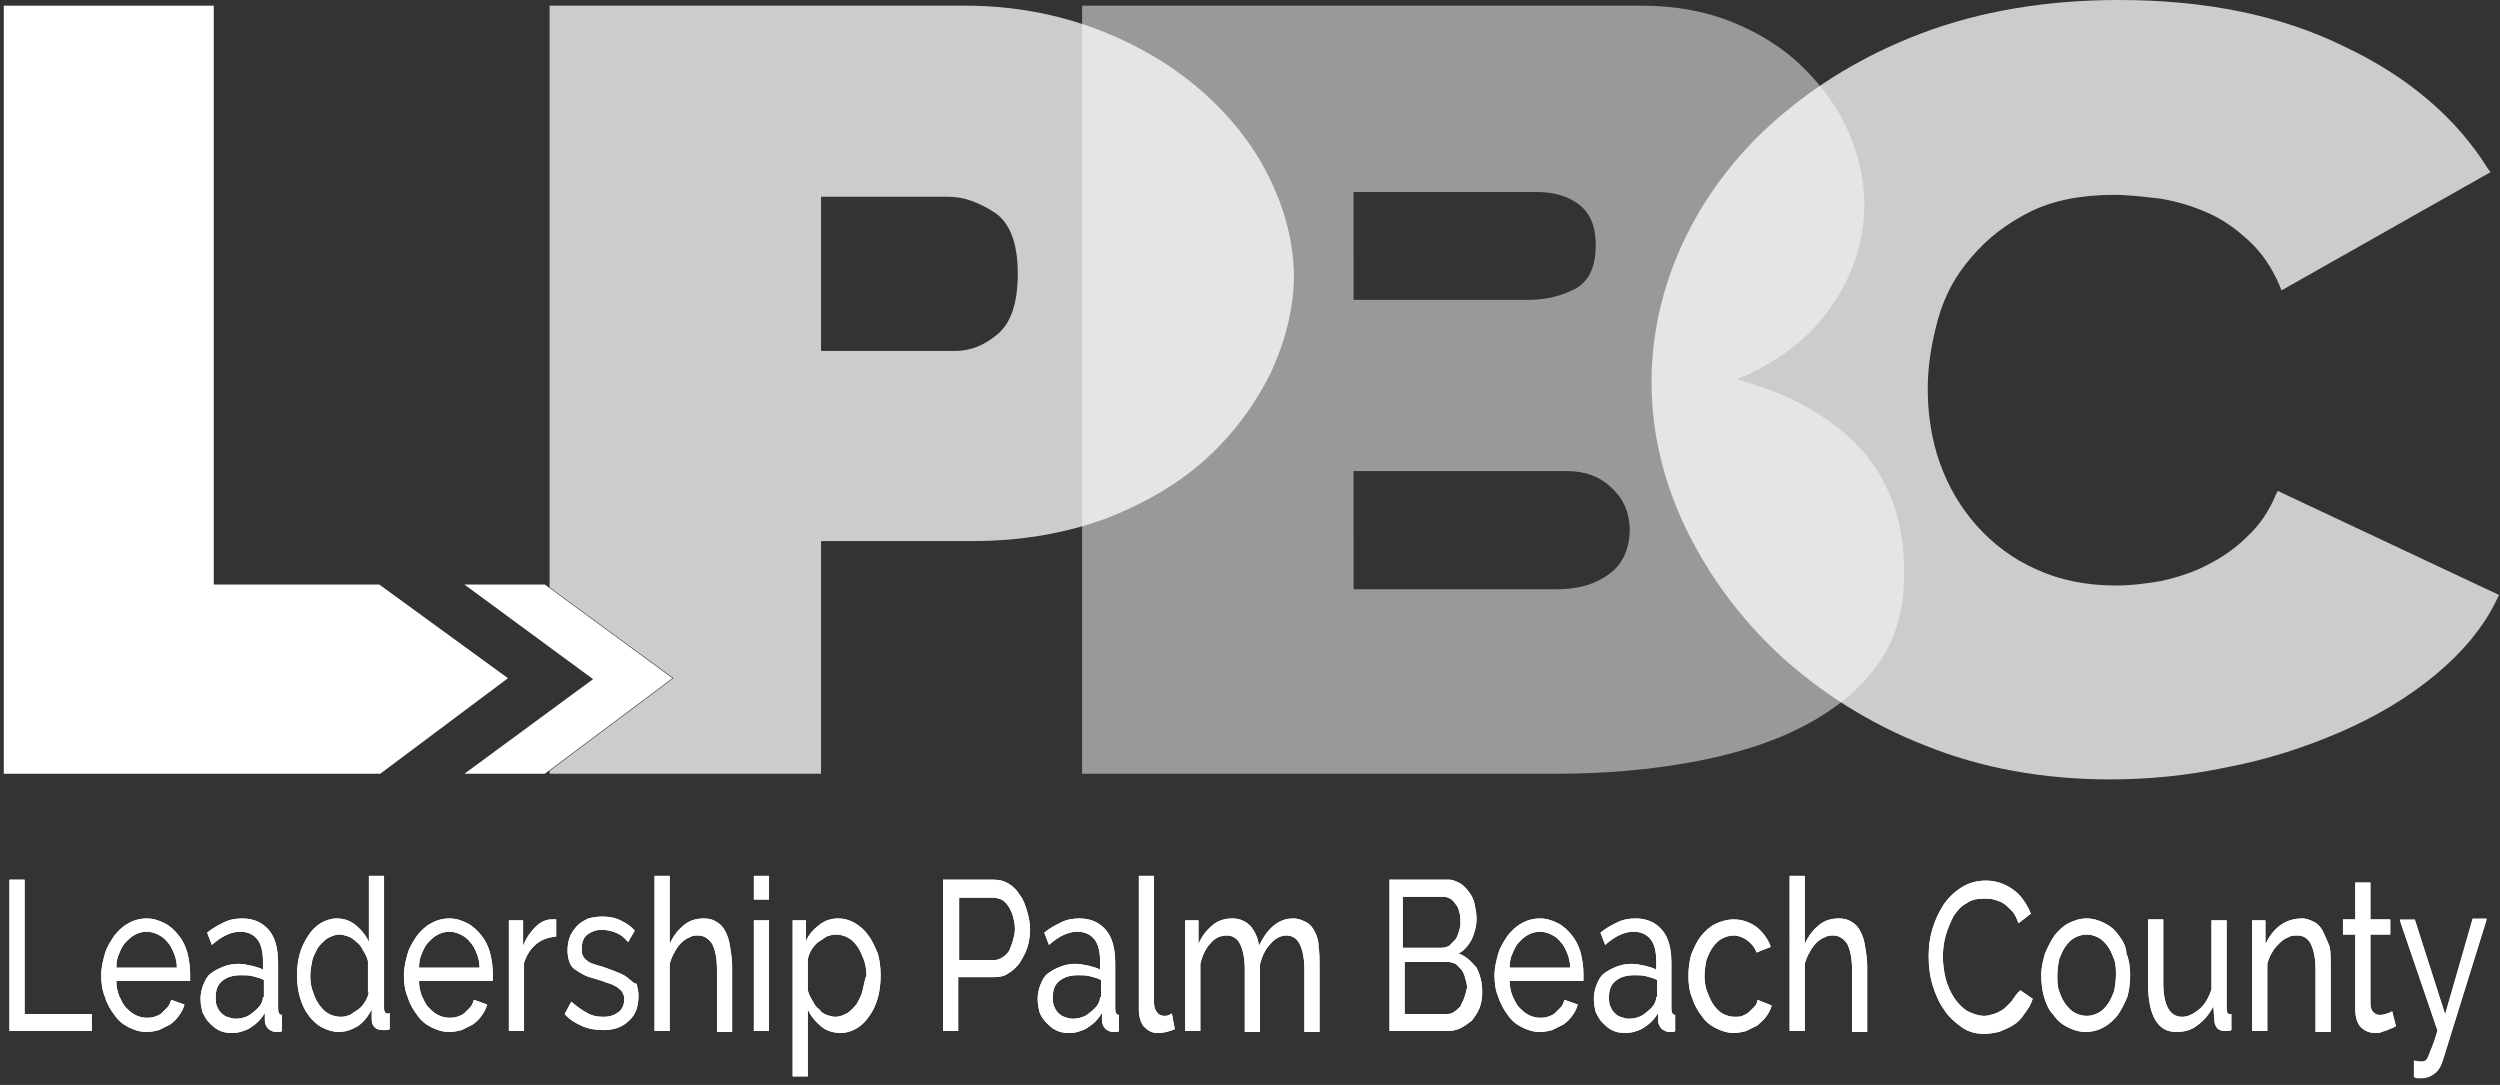
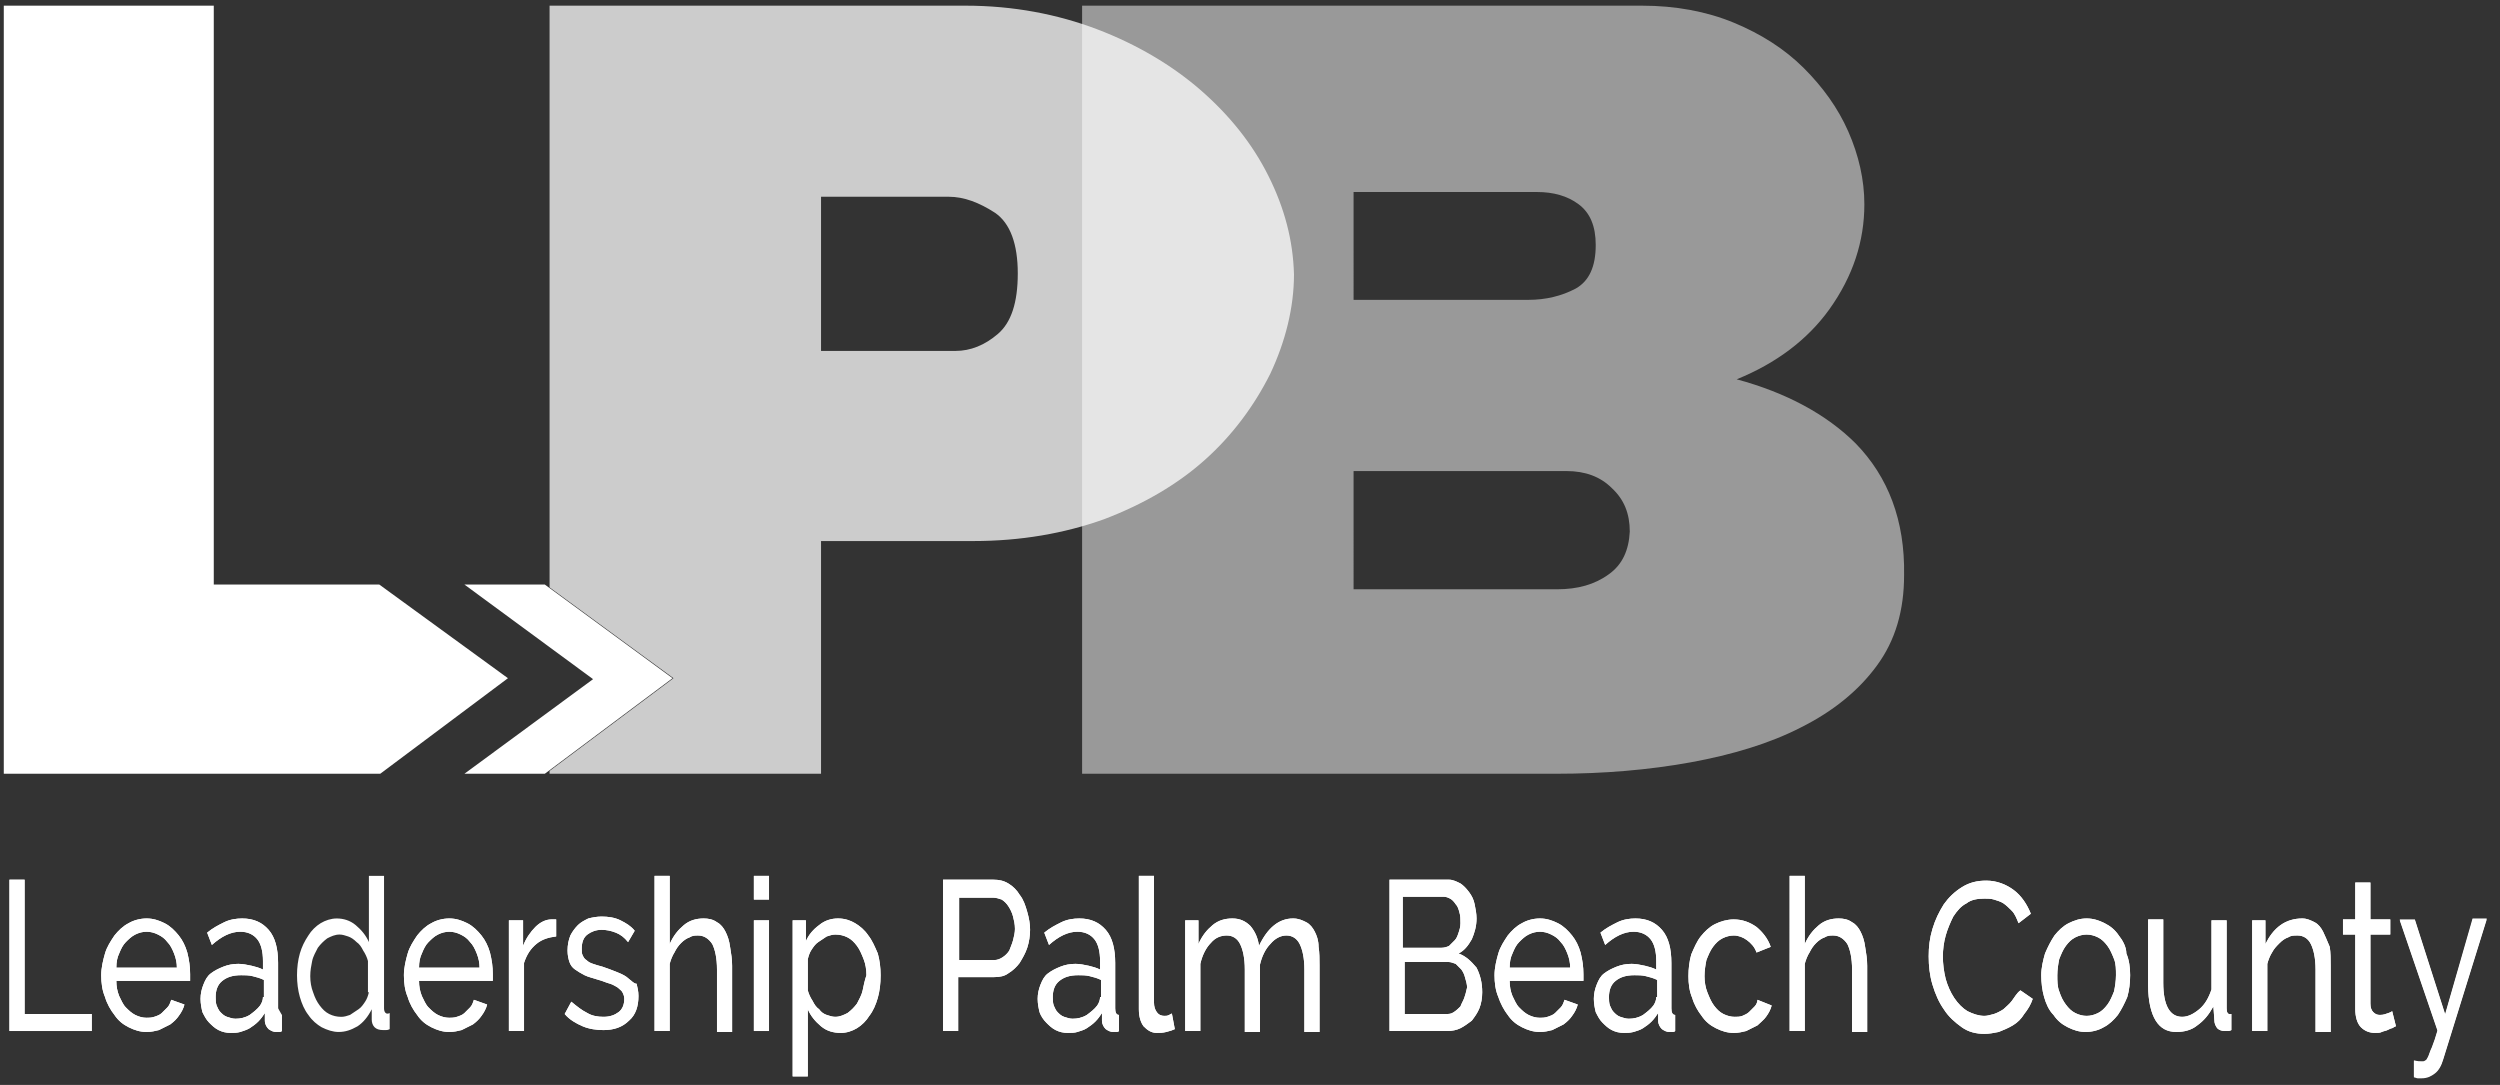
<svg xmlns="http://www.w3.org/2000/svg" version="1.1" id="Layer_1" x="0px" y="0px" viewBox="0 0 264.3 114.7" style="enable-background:new 0 0 264.3 114.7;" xml:space="preserve">
  <rect x="0" y="0" width="264.3" height="114.7" fill="#333333" stroke="none" />
  <style type="text/css">
	.st0{fill:#FFFFFF;}
	.st1{opacity:0.5;fill:#FFFFFF;}
	.st2{opacity:0.75;fill:#FFFFFF;}
</style>
  <g>
    <g>
      <g>
        <g>
          <path class="st0" d="M66.5,103.5c-0.3-0.3-0.7-0.5-1.2-0.7c-0.5-0.2-1-0.4-1.6-0.6c-0.4-0.1-0.7-0.2-1-0.3      c-0.3-0.1-0.5-0.2-0.7-0.4c-0.2-0.1-0.3-0.3-0.4-0.5c-0.1-0.2-0.1-0.4-0.1-0.7c0-0.7,0.2-1.2,0.6-1.5c0.4-0.3,0.9-0.5,1.5-0.5      c0.5,0,1,0.1,1.5,0.3c0.5,0.2,0.9,0.5,1.3,1l0.7-1.2c-0.4-0.5-0.9-0.8-1.5-1.1c-0.6-0.3-1.3-0.4-2-0.4c-0.5,0-1,0.1-1.4,0.2      c-0.4,0.2-0.8,0.4-1.1,0.7c-0.3,0.3-0.6,0.7-0.8,1.1c-0.2,0.5-0.3,1-0.3,1.6c0,0.5,0.1,0.9,0.2,1.2c0.1,0.3,0.3,0.6,0.6,0.8      c0.3,0.2,0.6,0.4,1,0.6c0.4,0.2,0.9,0.3,1.5,0.5c0.4,0.1,0.8,0.3,1.2,0.4s0.6,0.3,0.8,0.4c0.2,0.2,0.4,0.3,0.5,0.5      c0.1,0.2,0.2,0.4,0.2,0.7c0,0.6-0.2,1.1-0.6,1.4c-0.4,0.3-0.9,0.5-1.6,0.5c-0.6,0-1.2-0.1-1.7-0.4c-0.6-0.3-1.1-0.7-1.7-1.2      l-0.7,1.3c0.5,0.6,1.2,1,1.9,1.3c0.7,0.3,1.5,0.4,2.2,0.4c1.1,0,2-0.3,2.7-1c0.7-0.6,1-1.5,1-2.6c0-0.5-0.1-0.9-0.2-1.3      C67,104,66.8,103.7,66.5,103.5z M76.7,98.5c-0.2-0.4-0.5-0.8-0.9-1c-0.4-0.3-0.9-0.4-1.4-0.4c-0.8,0-1.5,0.2-2.1,0.7      c-0.6,0.5-1.1,1.1-1.5,2v-7.2h-1.6V109h1.6v-7.1c0.1-0.4,0.3-0.9,0.5-1.2c0.2-0.4,0.4-0.7,0.7-1c0.3-0.3,0.6-0.5,0.9-0.6      c0.3-0.2,0.6-0.2,0.9-0.2c0.6,0,1.1,0.3,1.5,0.9c0.3,0.6,0.5,1.5,0.5,2.7v6.6h1.6v-7c0-0.7-0.1-1.3-0.2-1.9      C77.1,99.4,76.9,98.9,76.7,98.5z M79.7,109h1.6V97.3h-1.6V109z M79.7,95.1h1.6v-2.5h-1.6V95.1z M40.6,106.6v-14H39v7      c-0.3-0.7-0.8-1.3-1.4-1.8s-1.3-0.7-2-0.7c-0.6,0-1.2,0.2-1.7,0.5c-0.5,0.3-1,0.8-1.3,1.3c-0.4,0.6-0.7,1.2-0.9,1.9      c-0.2,0.7-0.3,1.5-0.3,2.3c0,0.8,0.1,1.6,0.3,2.3c0.2,0.7,0.5,1.4,0.9,1.9c0.4,0.6,0.9,1,1.4,1.3c0.6,0.3,1.2,0.5,1.8,0.5      c0.7,0,1.3-0.2,2-0.6c0.6-0.4,1.1-1,1.5-1.8l0,1.1c0,0.3,0.1,0.6,0.3,0.8c0.2,0.2,0.5,0.3,0.9,0.3c0.1,0,0.2,0,0.3,0      c0.1,0,0.2,0,0.4-0.1v-1.7C40.8,107.3,40.6,107,40.6,106.6z M39,104.9c-0.1,0.4-0.2,0.7-0.4,1c-0.2,0.3-0.4,0.6-0.7,0.8      c-0.3,0.2-0.6,0.4-0.9,0.6c-0.3,0.1-0.6,0.2-0.9,0.2c-0.5,0-0.9-0.1-1.3-0.3c-0.4-0.2-0.7-0.5-1-0.9c-0.3-0.4-0.5-0.8-0.7-1.4      c-0.2-0.5-0.3-1.1-0.3-1.7c0-0.6,0.1-1.1,0.2-1.6c0.1-0.5,0.4-1,0.6-1.4c0.3-0.4,0.6-0.7,1-1c0.4-0.2,0.8-0.4,1.3-0.4      c0.3,0,0.6,0.1,0.9,0.2c0.3,0.1,0.6,0.3,0.9,0.6c0.3,0.2,0.5,0.5,0.7,0.9c0.2,0.3,0.4,0.7,0.5,1.1V104.9z M29.4,106.6v-4.8      c0-1.5-0.3-2.7-1-3.5c-0.7-0.8-1.6-1.2-2.8-1.2c-0.6,0-1.3,0.1-1.9,0.4c-0.6,0.3-1.2,0.6-1.8,1.1l0.5,1.3c1-0.9,2-1.4,3-1.4      c0.8,0,1.4,0.3,1.8,0.8c0.4,0.5,0.6,1.3,0.6,2.3v0.9c-0.4-0.2-0.8-0.3-1.2-0.4c-0.5-0.1-0.9-0.2-1.4-0.2c-0.6,0-1.1,0.1-1.6,0.3      c-0.5,0.2-0.9,0.4-1.3,0.7c-0.4,0.3-0.6,0.7-0.8,1.2s-0.3,1-0.3,1.5c0,0.5,0.1,1,0.2,1.4c0.2,0.4,0.4,0.8,0.7,1.1      c0.3,0.3,0.6,0.6,1,0.8c0.4,0.2,0.8,0.3,1.3,0.3c0.3,0,0.6,0,1-0.1c0.3-0.1,0.6-0.2,1-0.4c0.3-0.2,0.6-0.4,0.9-0.7      c0.3-0.3,0.5-0.6,0.7-0.9l0,0.8c0,0.4,0.2,0.7,0.4,0.9c0.3,0.2,0.5,0.3,0.8,0.3c0.1,0,0.2,0,0.3,0c0.1,0,0.2,0,0.3-0.1v-1.7      C29.5,107.3,29.4,107,29.4,106.6z M27.8,105.4c0,0.3-0.1,0.6-0.3,0.9c-0.3,0.4-0.7,0.7-1.1,1c-0.5,0.3-1,0.4-1.5,0.4      c-0.3,0-0.6-0.1-0.9-0.2c-0.3-0.1-0.5-0.3-0.7-0.5c-0.2-0.2-0.3-0.5-0.4-0.7c-0.1-0.3-0.1-0.6-0.1-0.9c0-0.7,0.2-1.3,0.7-1.7      c0.5-0.4,1.1-0.6,2-0.6c0.4,0,0.8,0,1.2,0.1c0.4,0.1,0.8,0.2,1.2,0.4V105.4z M18.9,98.9c-0.4-0.5-0.9-1-1.5-1.3      c-0.6-0.3-1.2-0.5-1.9-0.5c-0.7,0-1.4,0.2-1.9,0.5c-0.6,0.3-1.1,0.8-1.5,1.3c-0.4,0.6-0.8,1.2-1,1.9c-0.2,0.7-0.4,1.5-0.4,2.3      c0,0.8,0.1,1.6,0.4,2.3c0.2,0.7,0.6,1.4,1,1.9c0.4,0.6,0.9,1,1.5,1.3c0.6,0.3,1.2,0.5,1.9,0.5c0.5,0,0.9-0.1,1.3-0.2      c0.4-0.2,0.8-0.4,1.2-0.6c0.4-0.3,0.7-0.6,0.9-0.9c0.3-0.4,0.5-0.8,0.6-1.2l-1.4-0.5c-0.1,0.3-0.2,0.6-0.4,0.8      c-0.2,0.2-0.4,0.4-0.6,0.6c-0.2,0.2-0.5,0.3-0.8,0.4c-0.3,0.1-0.6,0.1-0.8,0.1c-0.4,0-0.8-0.1-1.2-0.3c-0.4-0.2-0.7-0.5-1-0.8      c-0.3-0.3-0.5-0.8-0.7-1.2c-0.2-0.5-0.3-1-0.3-1.6h7.8c0-0.1,0-0.2,0-0.3c0-0.1,0-0.3,0-0.4c0-0.8-0.1-1.5-0.3-2.3      C19.6,100,19.3,99.4,18.9,98.9z M12.3,102.3c0-0.6,0.1-1.1,0.3-1.5c0.2-0.5,0.4-0.9,0.7-1.2c0.3-0.3,0.6-0.6,1-0.8      c0.4-0.2,0.8-0.3,1.2-0.3c0.4,0,0.8,0.1,1.2,0.3c0.4,0.2,0.7,0.4,1,0.8c0.3,0.3,0.5,0.7,0.7,1.2c0.2,0.5,0.3,1,0.3,1.5H12.3z       M58.3,97.2c-0.6,0-1.2,0.3-1.7,0.8c-0.5,0.5-1,1.2-1.3,2v-2.7h-1.5V109h1.6v-7.2c0.3-0.9,0.7-1.5,1.3-2      c0.6-0.5,1.3-0.7,2.1-0.8v-1.8c-0.1,0-0.1,0-0.2,0H58.3z M2.6,93H1v16h8.7v-1.8H2.6V93z M50.9,98.9c-0.4-0.5-0.9-1-1.5-1.3      c-0.6-0.3-1.2-0.5-1.9-0.5c-0.7,0-1.4,0.2-1.9,0.5c-0.6,0.3-1.1,0.8-1.5,1.3c-0.4,0.6-0.8,1.2-1,1.9c-0.2,0.7-0.4,1.5-0.4,2.3      c0,0.8,0.1,1.6,0.4,2.3c0.2,0.7,0.6,1.4,1,1.9c0.4,0.6,0.9,1,1.5,1.3c0.6,0.3,1.2,0.5,1.9,0.5c0.5,0,0.9-0.1,1.3-0.2      c0.4-0.2,0.8-0.4,1.2-0.6c0.4-0.3,0.7-0.6,0.9-0.9c0.3-0.4,0.5-0.8,0.6-1.2l-1.4-0.5c-0.1,0.3-0.2,0.6-0.4,0.8      c-0.2,0.2-0.4,0.4-0.6,0.6s-0.5,0.3-0.8,0.4c-0.3,0.1-0.6,0.1-0.8,0.1c-0.4,0-0.8-0.1-1.2-0.3c-0.4-0.2-0.7-0.5-1-0.8      c-0.3-0.3-0.5-0.8-0.7-1.2c-0.2-0.5-0.3-1-0.3-1.6h7.8c0-0.1,0-0.2,0-0.3c0-0.1,0-0.3,0-0.4c0-0.8-0.1-1.5-0.3-2.3      C51.6,100,51.3,99.4,50.9,98.9z M44.3,102.3c0-0.6,0.1-1.1,0.3-1.5c0.2-0.5,0.4-0.9,0.7-1.2c0.3-0.3,0.6-0.6,1-0.8      c0.4-0.2,0.8-0.3,1.2-0.3c0.4,0,0.8,0.1,1.2,0.3c0.4,0.2,0.7,0.4,1,0.8c0.3,0.3,0.5,0.7,0.7,1.2c0.2,0.5,0.3,1,0.3,1.5H44.3z       M212.7,105.8c-0.3,0.4-0.6,0.6-0.9,0.9c-0.3,0.2-0.7,0.4-1,0.5c-0.4,0.1-0.7,0.2-1,0.2c-0.6,0-1.2-0.2-1.8-0.5      c-0.5-0.3-1-0.8-1.4-1.4c-0.4-0.6-0.7-1.3-0.9-2c-0.2-0.8-0.3-1.6-0.3-2.4c0-0.7,0.1-1.5,0.3-2.2c0.2-0.7,0.5-1.4,0.8-2      c0.4-0.6,0.8-1.1,1.4-1.4c0.5-0.4,1.2-0.5,1.9-0.5c0.3,0,0.7,0,1,0.1c0.3,0.1,0.7,0.2,1,0.4c0.3,0.2,0.6,0.5,0.9,0.8      c0.3,0.3,0.5,0.8,0.7,1.3l1.3-1c-0.4-1-1-1.9-1.8-2.5c-0.8-0.6-1.8-1-2.9-1c-1,0-1.8,0.2-2.6,0.7c-0.8,0.5-1.4,1.1-1.9,1.8      c-0.5,0.8-0.9,1.6-1.2,2.6c-0.3,1-0.4,1.9-0.4,2.9c0,1,0.1,2,0.4,3c0.3,1,0.7,1.9,1.2,2.6c0.5,0.8,1.2,1.4,1.9,1.9      c0.7,0.5,1.5,0.7,2.4,0.7c0.5,0,1-0.1,1.5-0.2c0.5-0.2,1-0.4,1.5-0.7c0.5-0.3,0.9-0.7,1.2-1.2c0.4-0.5,0.7-1,0.9-1.6l-1.3-0.9      C213.2,105,213,105.4,212.7,105.8z M235.4,106.6v-9.3h-1.6v7.3c-0.3,0.9-0.7,1.6-1.3,2.1c-0.6,0.5-1.2,0.8-1.8,0.8      c-1.3,0-2-1.2-2-3.6v-6.7h-1.6v7c0,1.6,0.3,2.9,0.8,3.7c0.5,0.8,1.2,1.2,2.2,1.2c0.8,0,1.6-0.2,2.2-0.7c0.7-0.5,1.2-1.1,1.7-2      l0.1,1.4c0,0.4,0.1,0.6,0.3,0.9c0.2,0.2,0.5,0.3,0.8,0.3c0.1,0,0.2,0,0.3,0c0.1,0,0.2,0,0.4-0.1v-1.7      C235.5,107.3,235.4,107,235.4,106.6z M224,98.9c-0.4-0.6-0.9-1-1.5-1.3c-0.6-0.3-1.2-0.5-1.9-0.5c-0.7,0-1.3,0.2-1.9,0.5      c-0.6,0.3-1.1,0.8-1.5,1.3c-0.4,0.6-0.7,1.2-1,1.9c-0.2,0.7-0.4,1.5-0.4,2.3c0,0.8,0.1,1.6,0.3,2.3c0.2,0.7,0.5,1.4,1,1.9      c0.4,0.6,0.9,1,1.5,1.3c0.6,0.3,1.2,0.5,1.9,0.5s1.4-0.2,1.9-0.5c0.6-0.3,1.1-0.8,1.5-1.3c0.4-0.6,0.7-1.2,1-1.9      c0.2-0.7,0.3-1.5,0.3-2.3c0-0.8-0.1-1.6-0.4-2.3C224.8,100.1,224.4,99.4,224,98.9z M223.5,104.8c-0.2,0.5-0.4,1-0.7,1.4      c-0.3,0.4-0.6,0.7-1,0.9c-0.4,0.2-0.8,0.3-1.2,0.3c-0.4,0-0.8-0.1-1.2-0.3c-0.4-0.2-0.7-0.5-1-0.9c-0.3-0.4-0.5-0.8-0.7-1.4      c-0.2-0.5-0.2-1.1-0.2-1.7c0-0.6,0.1-1.2,0.2-1.7c0.2-0.5,0.4-1,0.7-1.4c0.3-0.4,0.6-0.7,1-0.9c0.4-0.2,0.8-0.3,1.2-0.3      c0.4,0,0.8,0.1,1.2,0.3c0.4,0.2,0.7,0.5,1,0.9c0.3,0.4,0.5,0.9,0.7,1.4c0.2,0.5,0.2,1.1,0.2,1.7      C223.7,103.7,223.6,104.3,223.5,104.8z M245.6,98.5c-0.2-0.4-0.5-0.8-0.9-1c-0.4-0.2-0.8-0.4-1.3-0.4c-0.8,0-1.6,0.2-2.3,0.7      c-0.7,0.5-1.2,1.2-1.6,2v-2.5h-1.4V109h1.6v-7.1c0.1-0.4,0.3-0.9,0.5-1.2c0.2-0.4,0.5-0.7,0.8-1c0.3-0.3,0.6-0.5,0.9-0.6      c0.3-0.2,0.6-0.2,1-0.2c0.6,0,1.1,0.3,1.4,0.9c0.3,0.6,0.5,1.5,0.5,2.7v6.6h1.6v-7c0-0.7,0-1.4-0.1-2      C246,99.4,245.8,98.9,245.6,98.5z M196.7,98.5c-0.2-0.4-0.5-0.8-0.9-1c-0.4-0.3-0.9-0.4-1.4-0.4c-0.8,0-1.5,0.2-2.1,0.7      c-0.6,0.5-1.1,1.1-1.5,2v-7.2h-1.6V109h1.6v-7.1c0.1-0.4,0.3-0.9,0.5-1.2c0.2-0.4,0.4-0.7,0.7-1c0.3-0.3,0.6-0.5,0.9-0.6      c0.3-0.2,0.6-0.2,0.9-0.2c0.6,0,1.1,0.3,1.5,0.9c0.3,0.6,0.5,1.5,0.5,2.7v6.6h1.6v-7c0-0.7-0.1-1.3-0.2-1.9      C197.1,99.4,196.9,98.9,196.7,98.5z M252.5,107.1c-0.3,0.1-0.5,0.2-0.9,0.2c-0.3,0-0.5-0.1-0.7-0.3c-0.2-0.2-0.3-0.5-0.3-0.9      v-7.3h2.1v-1.6h-2.1v-3.9H249v3.9h-1.3v1.6h1.3v7.9c0,0.8,0.2,1.5,0.6,1.9c0.4,0.4,0.9,0.6,1.5,0.6c0.3,0,0.5,0,0.7-0.1      c0.2-0.1,0.4-0.1,0.6-0.2c0.2-0.1,0.4-0.2,0.5-0.2c0.2-0.1,0.3-0.2,0.4-0.2l-0.4-1.6C252.9,106.9,252.8,107,252.5,107.1z       M185.5,106.4c-0.2,0.2-0.4,0.4-0.6,0.6c-0.2,0.2-0.5,0.3-0.7,0.4c-0.3,0.1-0.5,0.1-0.8,0.1c-0.4,0-0.8-0.1-1.2-0.3      c-0.4-0.2-0.7-0.5-1-0.9c-0.3-0.4-0.5-0.9-0.7-1.4c-0.2-0.5-0.3-1.1-0.3-1.7c0-0.6,0.1-1.2,0.2-1.7c0.2-0.5,0.4-1,0.7-1.4      c0.3-0.4,0.6-0.7,1-0.9c0.4-0.2,0.8-0.3,1.2-0.3c0.5,0,1,0.2,1.4,0.5c0.4,0.3,0.8,0.7,1,1.3l1.5-0.6c-0.3-0.9-0.9-1.6-1.5-2.1      c-0.7-0.5-1.5-0.8-2.4-0.8c-0.7,0-1.4,0.2-2,0.5c-0.6,0.3-1.1,0.8-1.5,1.3c-0.4,0.5-0.7,1.2-1,1.9c-0.2,0.7-0.3,1.5-0.3,2.3      s0.1,1.6,0.4,2.3c0.2,0.7,0.6,1.4,1,1.9c0.4,0.6,0.9,1,1.5,1.3c0.6,0.3,1.2,0.5,1.9,0.5c0.5,0,0.9-0.1,1.3-0.2      c0.4-0.2,0.8-0.4,1.2-0.6c0.3-0.3,0.7-0.6,0.9-0.9c0.3-0.4,0.5-0.8,0.6-1.2l-1.5-0.6C185.8,105.9,185.7,106.2,185.5,106.4z       M258.5,107.2l-3.2-10h-1.6l4,11.7c-0.2,0.7-0.4,1.3-0.6,1.8c-0.2,0.4-0.3,0.8-0.4,1c-0.1,0.2-0.2,0.4-0.3,0.4      c-0.1,0.1-0.2,0.1-0.3,0.1c-0.3,0-0.5,0-0.9-0.1v1.7c0.1,0,0.3,0.1,0.4,0.1c0.1,0,0.3,0,0.4,0c0.6,0,1-0.2,1.4-0.5      c0.4-0.3,0.7-0.8,0.9-1.5l4.6-14.8h-1.5L258.5,107.2z M154.2,100.8c0.6-0.3,1-0.8,1.4-1.5c0.3-0.7,0.5-1.4,0.5-2.2      c0-0.5-0.1-1-0.2-1.5c-0.1-0.5-0.3-0.9-0.6-1.3c-0.3-0.4-0.6-0.7-0.9-0.9c-0.4-0.2-0.8-0.4-1.2-0.4h-6.3v16h6.1      c0.5,0,1-0.1,1.4-0.3c0.4-0.2,0.8-0.5,1.2-0.8c0.3-0.4,0.6-0.8,0.8-1.3c0.2-0.5,0.3-1.1,0.3-1.7c0-1-0.2-1.8-0.6-2.6      C155.5,101.6,155,101.1,154.2,100.8z M148.4,94.8h4.2c0.3,0,0.5,0.1,0.7,0.2s0.4,0.3,0.6,0.6c0.2,0.2,0.3,0.5,0.4,0.9      c0.1,0.3,0.1,0.7,0.1,1.1c0,0.4-0.1,0.7-0.2,1c-0.1,0.3-0.2,0.6-0.4,0.8c-0.2,0.2-0.4,0.4-0.6,0.6c-0.2,0.1-0.5,0.2-0.8,0.2      h-4.1V94.8z M154.8,105.5c-0.1,0.3-0.3,0.6-0.4,0.9c-0.2,0.2-0.4,0.4-0.7,0.6c-0.3,0.2-0.5,0.2-0.8,0.2h-4.4v-5.5h4.6      c0.3,0,0.5,0.1,0.8,0.2c0.2,0.2,0.4,0.4,0.6,0.6c0.2,0.3,0.3,0.5,0.4,0.9c0.1,0.3,0.2,0.7,0.2,1      C155,104.9,154.9,105.2,154.8,105.5z M117.9,106.6v-4.8c0-1.5-0.3-2.7-1-3.5c-0.7-0.8-1.6-1.2-2.8-1.2c-0.6,0-1.3,0.1-1.9,0.4      c-0.6,0.3-1.2,0.6-1.8,1.1l0.5,1.3c1-0.9,2-1.4,3-1.4c0.8,0,1.4,0.3,1.8,0.8c0.4,0.5,0.6,1.3,0.6,2.3v0.9      c-0.4-0.2-0.8-0.3-1.2-0.4c-0.5-0.1-0.9-0.2-1.4-0.2c-0.6,0-1.1,0.1-1.6,0.3c-0.5,0.2-0.9,0.4-1.3,0.7c-0.4,0.3-0.6,0.7-0.8,1.2      s-0.3,1-0.3,1.5c0,0.5,0.1,1,0.2,1.4s0.4,0.8,0.7,1.1c0.3,0.3,0.6,0.6,1,0.8c0.4,0.2,0.8,0.3,1.3,0.3c0.3,0,0.7,0,1-0.1      c0.3-0.1,0.7-0.2,1-0.4c0.3-0.2,0.6-0.4,0.9-0.7c0.3-0.3,0.5-0.6,0.7-0.9l0,0.8c0,0.4,0.2,0.7,0.4,0.9c0.3,0.2,0.5,0.3,0.8,0.3      c0.1,0,0.2,0,0.3,0c0.1,0,0.2,0,0.3-0.1v-1.7C118,107.3,117.9,107,117.9,106.6z M116.3,105.4c0,0.3-0.1,0.6-0.3,0.9      c-0.3,0.4-0.7,0.7-1.1,1c-0.5,0.3-1,0.4-1.5,0.4c-0.3,0-0.6-0.1-0.9-0.2c-0.3-0.1-0.5-0.3-0.7-0.5c-0.2-0.2-0.3-0.5-0.4-0.7      c-0.1-0.3-0.1-0.6-0.1-0.9c0-0.7,0.2-1.3,0.7-1.7c0.5-0.4,1.1-0.6,2-0.6c0.4,0,0.8,0,1.2,0.1c0.4,0.1,0.8,0.2,1.2,0.4V105.4z       M176.7,106.6v-4.8c0-1.5-0.3-2.7-1-3.5c-0.7-0.8-1.6-1.2-2.8-1.2c-0.6,0-1.3,0.1-1.9,0.4c-0.6,0.3-1.2,0.6-1.8,1.1l0.5,1.3      c1-0.9,2-1.4,3-1.4c0.8,0,1.4,0.3,1.8,0.8c0.4,0.5,0.6,1.3,0.6,2.3v0.9c-0.4-0.2-0.8-0.3-1.2-0.4c-0.5-0.1-0.9-0.2-1.4-0.2      c-0.6,0-1.1,0.1-1.6,0.3c-0.5,0.2-0.9,0.4-1.3,0.7c-0.4,0.3-0.6,0.7-0.8,1.2c-0.2,0.5-0.3,1-0.3,1.5c0,0.5,0.1,1,0.2,1.4      c0.2,0.4,0.4,0.8,0.7,1.1c0.3,0.3,0.6,0.6,1,0.8c0.4,0.2,0.8,0.3,1.3,0.3c0.3,0,0.6,0,1-0.1c0.3-0.1,0.7-0.2,1-0.4      c0.3-0.2,0.6-0.4,0.9-0.7c0.3-0.3,0.5-0.6,0.7-0.9l0,0.8c0,0.4,0.2,0.7,0.4,0.9c0.3,0.2,0.5,0.3,0.8,0.3c0.1,0,0.2,0,0.3,0      c0.1,0,0.2,0,0.3-0.1v-1.7C176.8,107.3,176.7,107,176.7,106.6z M175.1,105.4c0,0.3-0.1,0.6-0.3,0.9c-0.3,0.4-0.7,0.7-1.1,1      c-0.5,0.3-1,0.4-1.5,0.4c-0.3,0-0.6-0.1-0.9-0.2c-0.3-0.1-0.5-0.3-0.7-0.5c-0.2-0.2-0.3-0.5-0.4-0.7c-0.1-0.3-0.1-0.6-0.1-0.9      c0-0.7,0.2-1.3,0.7-1.7c0.5-0.4,1.1-0.6,2-0.6c0.4,0,0.8,0,1.2,0.1c0.4,0.1,0.8,0.2,1.2,0.4V105.4z M123.6,107.3      c-0.2,0.1-0.3,0.1-0.5,0.1c-0.3,0-0.6-0.1-0.8-0.4s-0.3-0.6-0.3-1V92.6h-1.6v14.1c0,0.8,0.2,1.4,0.5,1.8      c0.4,0.4,0.8,0.7,1.4,0.7c0.3,0,0.6,0,1-0.1c0.4-0.1,0.7-0.2,0.9-0.3l-0.3-1.6C123.9,107.1,123.8,107.2,123.6,107.3z       M107.8,94.6c-0.3-0.5-0.7-0.9-1.2-1.2c-0.5-0.3-1-0.4-1.6-0.4h-5.3v16h1.6v-5.7h3.8c0.6,0,1.1-0.1,1.5-0.4      c0.5-0.3,0.9-0.7,1.2-1.1c0.3-0.5,0.6-1,0.8-1.6c0.2-0.6,0.3-1.3,0.3-1.9c0-0.6-0.1-1.2-0.3-1.9      C108.4,95.7,108.2,95.1,107.8,94.6z M107.1,99.4c-0.1,0.4-0.3,0.8-0.4,1.1c-0.2,0.3-0.4,0.5-0.7,0.7c-0.3,0.2-0.6,0.3-0.9,0.3      h-3.7v-6.6h3.6c0.3,0,0.6,0.1,0.9,0.2c0.3,0.2,0.5,0.4,0.7,0.7c0.2,0.3,0.4,0.7,0.5,1.1c0.1,0.4,0.2,0.8,0.2,1.3      C107.3,98.6,107.2,99,107.1,99.4z M166.2,98.9c-0.4-0.5-0.9-1-1.5-1.3c-0.6-0.3-1.2-0.5-1.9-0.5c-0.7,0-1.4,0.2-1.9,0.5      c-0.6,0.3-1.1,0.8-1.5,1.3c-0.4,0.6-0.8,1.2-1,1.9c-0.2,0.7-0.4,1.5-0.4,2.3c0,0.8,0.1,1.6,0.4,2.3s0.6,1.4,1,1.9      c0.4,0.6,0.9,1,1.5,1.3c0.6,0.3,1.2,0.5,1.9,0.5c0.5,0,0.9-0.1,1.3-0.2c0.4-0.2,0.8-0.4,1.2-0.6c0.4-0.3,0.7-0.6,0.9-0.9      c0.3-0.4,0.5-0.8,0.6-1.2l-1.4-0.5c-0.1,0.3-0.2,0.6-0.4,0.8c-0.2,0.2-0.4,0.4-0.6,0.6c-0.2,0.2-0.5,0.3-0.8,0.4      c-0.3,0.1-0.6,0.1-0.8,0.1c-0.4,0-0.8-0.1-1.2-0.3c-0.4-0.2-0.7-0.5-1-0.8c-0.3-0.3-0.5-0.8-0.7-1.2c-0.2-0.5-0.3-1-0.3-1.6h7.8      c0-0.1,0-0.2,0-0.3c0-0.1,0-0.3,0-0.4c0-0.8-0.1-1.5-0.3-2.3C166.9,100,166.6,99.4,166.2,98.9z M159.6,102.3      c0-0.6,0.1-1.1,0.3-1.5c0.2-0.5,0.4-0.9,0.7-1.2c0.3-0.3,0.6-0.6,1-0.8c0.4-0.2,0.8-0.3,1.2-0.3c0.4,0,0.8,0.1,1.2,0.3      c0.4,0.2,0.7,0.4,1,0.8c0.3,0.3,0.5,0.7,0.7,1.2c0.2,0.5,0.3,1,0.3,1.5H159.6z M139,98.5c-0.2-0.4-0.5-0.8-0.9-1      c-0.4-0.2-0.8-0.4-1.4-0.4c-1.5,0-2.7,1-3.6,2.9c-0.1-0.8-0.4-1.5-0.9-2.1c-0.5-0.5-1.1-0.8-1.9-0.8c-0.8,0-1.5,0.2-2.1,0.7      c-0.6,0.5-1.1,1.1-1.5,2v-2.5h-1.4V109h1.6v-7.1c0.2-0.9,0.6-1.7,1.1-2.2c0.5-0.6,1.1-0.8,1.7-0.8c0.6,0,1.1,0.3,1.4,0.9      c0.3,0.6,0.5,1.5,0.5,2.7v6.6h1.6v-7.1c0.2-0.9,0.6-1.7,1.1-2.2c0.5-0.6,1.1-0.9,1.7-0.9c0.6,0,1.1,0.3,1.4,0.9      c0.3,0.6,0.5,1.5,0.5,2.7v6.6h1.6v-7c0-0.7,0-1.4-0.1-2C139.4,99.4,139.2,98.9,139,98.5z M91.8,98.9c-0.4-0.6-0.9-1-1.4-1.3      c-0.5-0.3-1.1-0.5-1.8-0.5c-0.7,0-1.4,0.2-2,0.7s-1.1,1-1.4,1.7v-2.2h-1.4v16.5h1.6v-7.1c0.3,0.7,0.8,1.3,1.4,1.8      c0.6,0.5,1.3,0.7,2.1,0.7c0.6,0,1.2-0.2,1.7-0.5c0.5-0.3,1-0.8,1.3-1.3c0.4-0.5,0.7-1.2,0.9-1.9c0.2-0.7,0.3-1.5,0.3-2.4      c0-0.8-0.1-1.6-0.3-2.3C92.5,100.1,92.2,99.4,91.8,98.9z M91.2,104.7c-0.1,0.5-0.4,1-0.6,1.4c-0.3,0.4-0.6,0.7-1,1      c-0.4,0.2-0.8,0.4-1.3,0.4c-0.3,0-0.6-0.1-0.9-0.2c-0.3-0.1-0.6-0.3-0.8-0.6c-0.3-0.2-0.5-0.5-0.7-0.9c-0.2-0.3-0.4-0.7-0.5-1.1      v-3.3c0.1-0.4,0.2-0.7,0.4-1c0.2-0.3,0.4-0.6,0.7-0.8c0.3-0.2,0.6-0.4,0.9-0.6c0.3-0.1,0.6-0.2,0.9-0.2c0.5,0,0.9,0.1,1.3,0.3      c0.4,0.2,0.7,0.5,1,0.9c0.3,0.4,0.5,0.9,0.7,1.4c0.2,0.5,0.3,1.1,0.3,1.7C91.4,103.7,91.3,104.2,91.2,104.7z" />
          <g>
            <path class="st1" d="M196.2,46.9c-3.1-3.1-7.4-5.4-12.6-6.8c4.2-1.7,7.5-4.2,9.8-7.4c2.5-3.5,3.7-7.2,3.7-11.1       c0-2.6-0.6-5.2-1.7-7.7c-1.1-2.5-2.7-4.7-4.7-6.7c-2-2-4.5-3.6-7.4-4.8c-2.9-1.2-6.2-1.8-9.7-1.8h-59.2v81.2h50.2       c4.9,0,9.7-0.4,14.1-1.2c4.4-0.8,8.4-2,11.7-3.7c3.4-1.7,6.1-3.9,8-6.5c2-2.7,2.9-5.9,2.9-9.6C201.4,55,199.6,50.4,196.2,46.9z        M143.1,20.3h19.4c1.7,0,3.2,0.4,4.4,1.3c1.2,0.9,1.8,2.3,1.8,4.3c0,2.3-0.7,3.8-2.1,4.6c-1.5,0.8-3.2,1.2-5,1.2h-18.5V20.3z        M170.1,60.7c-1.5,1.1-3.3,1.6-5.5,1.6h-21.5V49.8h22.5c2,0,3.6,0.6,4.8,1.8c1.3,1.2,1.9,2.7,1.9,4.6       C172.2,58.2,171.5,59.7,170.1,60.7z" />
-             <path class="st2" d="M240.8,51.9l-0.2,0.4c-0.7,1.7-1.7,3.2-3,4.4c-1.2,1.2-2.6,2.2-4.2,3c-1.5,0.8-3.1,1.3-4.8,1.7       c-1.7,0.3-3.3,0.5-4.9,0.5c-3.2,0-6-0.6-8.4-1.7c-2.5-1.1-4.6-2.7-6.3-4.6c-1.7-1.9-3-4.1-3.9-6.6c-0.9-2.5-1.3-5.2-1.3-7.9       c0-2.4,0.4-4.9,1.1-7.4c0.7-2.5,1.9-4.7,3.6-6.6c1.6-1.9,3.7-3.5,6.1-4.7c2.4-1.2,5.4-1.8,8.9-1.8c1.5,0,3.1,0.2,4.9,0.4       c1.8,0.3,3.4,0.8,5,1.5c1.6,0.7,3,1.7,4.4,3c1.3,1.2,2.4,2.8,3.2,4.7l0.2,0.5l22.1-12.5l-0.3-0.4c-3.3-5.3-8.4-9.7-15.2-12.9       C241.1,1.6,233.1,0,224,0c-7.7,0-14.7,1.2-20.8,3.5c-6.1,2.3-11.3,5.5-15.6,9.3c-4.3,3.8-7.5,8.2-9.7,12.9       c-2.2,4.8-3.3,9.7-3.3,14.7c0,5.2,1.2,10.4,3.6,15.4c2.4,5,5.8,9.6,10,13.5c4.3,3.9,9.4,7.2,15.3,9.5       c5.9,2.4,12.5,3.6,19.6,3.6c4,0,8.2-0.4,12.4-1.3c4.2-0.8,8.2-2.1,11.9-3.7c3.7-1.6,7.1-3.6,10-6c2.9-2.4,5.2-5.1,6.6-8.1       l0.2-0.4L240.8,51.9z" />
          </g>
        </g>
        <path class="st2" d="M134.1,18.6c-1.7-3.4-4.1-6.4-7.2-9.1c-3-2.6-6.7-4.8-10.9-6.4c-4.2-1.6-8.9-2.5-13.9-2.5H58.1v61.5     l13.1,9.6l-13.1,9.8v0.3h28.7V57.2h16.1c5,0,9.6-0.8,13.8-2.3c4.2-1.6,7.8-3.7,10.7-6.3c2.9-2.6,5.2-5.7,6.9-9.1     c1.6-3.4,2.5-7,2.5-10.5C136.7,25.4,135.8,22,134.1,18.6z M105.5,35.3c-1.4,1.2-2.9,1.8-4.5,1.8H86.8V20.8h13.5     c1.6,0,3.2,0.6,4.9,1.7c1.6,1.1,2.4,3.3,2.4,6.4C107.6,32,106.9,34.1,105.5,35.3z" />
        <path class="st0" d="M40.1,61.8H22.6V0.6H0.4v81.2l39.8,0l13.5-10.1L40.1,61.8z M57.6,61.8L57.6,61.8L57.6,61.8l-8.5,0l13.6,10     L49.1,81.8l8.5,0l13.5-10.1L57.6,61.8z" />
      </g>
      <g>
        <polygon class="st0" points="2.6,93 1,93 1,109 9.7,109 9.7,107.2 2.6,107.2    " />
        <path class="st0" d="M18.9,98.9c-0.4-0.5-0.9-1-1.5-1.3c-0.6-0.3-1.2-0.5-1.9-0.5c-0.7,0-1.4,0.2-1.9,0.5     c-0.6,0.3-1.1,0.8-1.5,1.3c-0.4,0.6-0.8,1.2-1,1.9c-0.2,0.7-0.4,1.5-0.4,2.3c0,0.8,0.1,1.6,0.4,2.3c0.2,0.7,0.6,1.4,1,1.9     c0.4,0.6,0.9,1,1.5,1.3c0.6,0.3,1.2,0.5,1.9,0.5c0.5,0,0.9-0.1,1.3-0.2c0.4-0.2,0.8-0.4,1.2-0.6c0.4-0.3,0.7-0.6,0.9-0.9     c0.3-0.4,0.5-0.8,0.6-1.2l-1.4-0.5c-0.1,0.3-0.2,0.6-0.4,0.8c-0.2,0.2-0.4,0.4-0.6,0.6c-0.2,0.2-0.5,0.3-0.8,0.4     c-0.3,0.1-0.6,0.1-0.8,0.1c-0.4,0-0.8-0.1-1.2-0.3c-0.4-0.2-0.7-0.5-1-0.8c-0.3-0.3-0.5-0.8-0.7-1.2c-0.2-0.5-0.3-1-0.3-1.6h7.8     c0-0.1,0-0.2,0-0.3c0-0.1,0-0.3,0-0.4c0-0.8-0.1-1.5-0.3-2.3C19.6,100,19.3,99.4,18.9,98.9z M12.3,102.3c0-0.6,0.1-1.1,0.3-1.5     c0.2-0.5,0.4-0.9,0.7-1.2c0.3-0.3,0.6-0.6,1-0.8c0.4-0.2,0.8-0.3,1.2-0.3c0.4,0,0.8,0.1,1.2,0.3c0.4,0.2,0.7,0.4,1,0.8     c0.3,0.3,0.5,0.7,0.7,1.2c0.2,0.5,0.3,1,0.3,1.5H12.3z" />
-         <path class="st0" d="M29.4,106.6v-4.8c0-1.5-0.3-2.7-1-3.5c-0.7-0.8-1.6-1.2-2.8-1.2c-0.6,0-1.3,0.1-1.9,0.4     c-0.6,0.3-1.2,0.6-1.8,1.1l0.5,1.3c1-0.9,2-1.4,3-1.4c0.8,0,1.4,0.3,1.8,0.8c0.4,0.5,0.6,1.3,0.6,2.3v0.9     c-0.4-0.2-0.8-0.3-1.2-0.4c-0.5-0.1-0.9-0.2-1.4-0.2c-0.6,0-1.1,0.1-1.6,0.3c-0.5,0.2-0.9,0.4-1.3,0.7c-0.4,0.3-0.6,0.7-0.8,1.2     c-0.2,0.5-0.3,1-0.3,1.5c0,0.5,0.1,1,0.2,1.4c0.2,0.4,0.4,0.8,0.7,1.1c0.3,0.3,0.6,0.6,1,0.8c0.4,0.2,0.8,0.3,1.3,0.3     c0.3,0,0.7,0,1-0.1c0.3-0.1,0.7-0.2,1-0.4c0.3-0.2,0.6-0.4,0.9-0.7c0.3-0.3,0.5-0.6,0.7-0.9l0,0.8c0,0.4,0.2,0.7,0.4,0.9     c0.3,0.2,0.5,0.3,0.8,0.3c0.1,0,0.2,0,0.3,0c0.1,0,0.2,0,0.3-0.1v-1.7C29.5,107.3,29.4,107,29.4,106.6z M27.8,105.4     c0,0.3-0.1,0.6-0.3,0.9c-0.3,0.4-0.7,0.7-1.1,1c-0.5,0.3-1,0.4-1.5,0.4c-0.3,0-0.6-0.1-0.9-0.2c-0.3-0.1-0.5-0.3-0.7-0.5     c-0.2-0.2-0.3-0.5-0.4-0.7c-0.1-0.3-0.1-0.6-0.1-0.9c0-0.7,0.2-1.3,0.7-1.7c0.5-0.4,1.1-0.6,2-0.6c0.4,0,0.8,0,1.2,0.1     c0.4,0.1,0.8,0.2,1.2,0.4V105.4z" />
-         <path class="st0" d="M40.6,106.6v-14H39v7c-0.3-0.7-0.8-1.3-1.4-1.8c-0.6-0.5-1.3-0.7-2-0.7c-0.6,0-1.2,0.2-1.7,0.5     c-0.5,0.3-1,0.8-1.3,1.3c-0.4,0.6-0.7,1.2-0.9,1.9c-0.2,0.7-0.3,1.5-0.3,2.3c0,0.8,0.1,1.6,0.3,2.3c0.2,0.7,0.5,1.4,0.9,1.9     c0.4,0.6,0.9,1,1.4,1.3c0.6,0.3,1.2,0.5,1.8,0.5c0.7,0,1.3-0.2,2-0.6c0.6-0.4,1.1-1,1.5-1.8l0,1.1c0,0.3,0.1,0.6,0.3,0.8     c0.2,0.2,0.5,0.3,0.9,0.3c0.1,0,0.2,0,0.3,0c0.1,0,0.2,0,0.4-0.1v-1.7C40.8,107.3,40.6,107,40.6,106.6z M39,104.9     c-0.1,0.4-0.2,0.7-0.4,1c-0.2,0.3-0.4,0.6-0.7,0.8c-0.3,0.2-0.6,0.4-0.9,0.6c-0.3,0.1-0.6,0.2-0.9,0.2c-0.5,0-0.9-0.1-1.3-0.3     c-0.4-0.2-0.7-0.5-1-0.9c-0.3-0.4-0.5-0.8-0.7-1.4c-0.2-0.5-0.3-1.1-0.3-1.7c0-0.6,0.1-1.1,0.2-1.6c0.1-0.5,0.4-1,0.6-1.4     c0.3-0.4,0.6-0.7,1-1c0.4-0.2,0.8-0.4,1.3-0.4c0.3,0,0.6,0.1,0.9,0.2c0.3,0.1,0.6,0.3,0.9,0.6c0.3,0.2,0.5,0.5,0.7,0.9     c0.2,0.3,0.4,0.7,0.5,1.1V104.9z" />
+         <path class="st0" d="M29.4,106.6v-4.8c0-1.5-0.3-2.7-1-3.5c-0.7-0.8-1.6-1.2-2.8-1.2c-0.6,0-1.3,0.1-1.9,0.4     c-0.6,0.3-1.2,0.6-1.8,1.1l0.5,1.3c1-0.9,2-1.4,3-1.4c0.8,0,1.4,0.3,1.8,0.8c0.4,0.5,0.6,1.3,0.6,2.3v0.9     c-0.4-0.2-0.8-0.3-1.2-0.4c-0.5-0.1-0.9-0.2-1.4-0.2c-0.6,0-1.1,0.1-1.6,0.3c-0.5,0.2-0.9,0.4-1.3,0.7c-0.4,0.3-0.6,0.7-0.8,1.2     c-0.2,0.5-0.3,1-0.3,1.5c0,0.5,0.1,1,0.2,1.4c0.2,0.4,0.4,0.8,0.7,1.1c0.3,0.3,0.6,0.6,1,0.8c0.4,0.2,0.8,0.3,1.3,0.3     c0.3,0,0.7,0,1-0.1c0.3-0.1,0.7-0.2,1-0.4c0.3-0.2,0.6-0.4,0.9-0.7c0.3-0.3,0.5-0.6,0.7-0.9l0,0.8c0,0.4,0.2,0.7,0.4,0.9     c0.3,0.2,0.5,0.3,0.8,0.3c0.1,0,0.2,0,0.3,0c0.1,0,0.2,0,0.3-0.1v-1.7z M27.8,105.4     c0,0.3-0.1,0.6-0.3,0.9c-0.3,0.4-0.7,0.7-1.1,1c-0.5,0.3-1,0.4-1.5,0.4c-0.3,0-0.6-0.1-0.9-0.2c-0.3-0.1-0.5-0.3-0.7-0.5     c-0.2-0.2-0.3-0.5-0.4-0.7c-0.1-0.3-0.1-0.6-0.1-0.9c0-0.7,0.2-1.3,0.7-1.7c0.5-0.4,1.1-0.6,2-0.6c0.4,0,0.8,0,1.2,0.1     c0.4,0.1,0.8,0.2,1.2,0.4V105.4z" />
        <path class="st0" d="M50.9,98.9c-0.4-0.5-0.9-1-1.5-1.3c-0.6-0.3-1.2-0.5-1.9-0.5c-0.7,0-1.4,0.2-1.9,0.5     c-0.6,0.3-1.1,0.8-1.5,1.3c-0.4,0.6-0.8,1.2-1,1.9c-0.2,0.7-0.4,1.5-0.4,2.3c0,0.8,0.1,1.6,0.4,2.3c0.2,0.7,0.6,1.4,1,1.9     c0.4,0.6,0.9,1,1.5,1.3c0.6,0.3,1.2,0.5,1.9,0.5c0.5,0,0.9-0.1,1.3-0.2c0.4-0.2,0.8-0.4,1.2-0.6c0.4-0.3,0.7-0.6,0.9-0.9     c0.3-0.4,0.5-0.8,0.6-1.2l-1.4-0.5c-0.1,0.3-0.2,0.6-0.4,0.8c-0.2,0.2-0.4,0.4-0.6,0.6c-0.2,0.2-0.5,0.3-0.8,0.4     c-0.3,0.1-0.6,0.1-0.8,0.1c-0.4,0-0.8-0.1-1.2-0.3c-0.4-0.2-0.7-0.5-1-0.8c-0.3-0.3-0.5-0.8-0.7-1.2c-0.2-0.5-0.3-1-0.3-1.6h7.8     c0-0.1,0-0.2,0-0.3c0-0.1,0-0.3,0-0.4c0-0.8-0.1-1.5-0.3-2.3C51.6,100,51.3,99.4,50.9,98.9z M44.3,102.3c0-0.6,0.1-1.1,0.3-1.5     c0.2-0.5,0.4-0.9,0.7-1.2c0.3-0.3,0.6-0.6,1-0.8c0.4-0.2,0.8-0.3,1.2-0.3c0.4,0,0.8,0.1,1.2,0.3c0.4,0.2,0.7,0.4,1,0.8     c0.3,0.3,0.5,0.7,0.7,1.2c0.2,0.5,0.3,1,0.3,1.5H44.3z" />
        <path class="st0" d="M58.3,97.2c-0.6,0-1.2,0.3-1.7,0.8c-0.5,0.5-1,1.2-1.3,2v-2.7h-1.5V109h1.6v-7.2c0.3-0.9,0.7-1.5,1.3-2     c0.6-0.5,1.3-0.7,2.1-0.8v-1.8c-0.1,0-0.1,0-0.2,0C58.5,97.2,58.4,97.2,58.3,97.2z" />
        <path class="st0" d="M66.5,103.5c-0.3-0.3-0.7-0.5-1.2-0.7c-0.5-0.2-1-0.4-1.6-0.6c-0.4-0.1-0.7-0.2-1-0.3     c-0.3-0.1-0.5-0.2-0.7-0.4c-0.2-0.1-0.3-0.3-0.4-0.5c-0.1-0.2-0.1-0.4-0.1-0.7c0-0.7,0.2-1.2,0.6-1.5c0.4-0.3,0.9-0.5,1.5-0.5     c0.5,0,1,0.1,1.5,0.3c0.5,0.2,0.9,0.5,1.3,1l0.7-1.2c-0.4-0.5-0.9-0.8-1.5-1.1c-0.6-0.3-1.3-0.4-2-0.4c-0.5,0-1,0.1-1.4,0.2     c-0.4,0.2-0.8,0.4-1.1,0.7c-0.3,0.3-0.6,0.7-0.8,1.1c-0.2,0.5-0.3,1-0.3,1.6c0,0.5,0.1,0.9,0.2,1.2c0.1,0.3,0.3,0.6,0.6,0.8     c0.3,0.2,0.6,0.4,1,0.6c0.4,0.2,0.9,0.3,1.5,0.5c0.4,0.1,0.8,0.3,1.2,0.4c0.3,0.1,0.6,0.3,0.8,0.4c0.2,0.2,0.4,0.3,0.5,0.5     c0.1,0.2,0.2,0.4,0.2,0.7c0,0.6-0.2,1.1-0.6,1.4c-0.4,0.3-0.9,0.5-1.6,0.5c-0.6,0-1.2-0.1-1.7-0.4c-0.6-0.3-1.1-0.7-1.7-1.2     l-0.7,1.3c0.5,0.6,1.2,1,1.9,1.3c0.7,0.3,1.5,0.4,2.2,0.4c1.1,0,2-0.3,2.7-1c0.7-0.6,1-1.5,1-2.6c0-0.5-0.1-0.9-0.2-1.3     C67,104,66.8,103.7,66.5,103.5z" />
        <path class="st0" d="M76.7,98.5c-0.2-0.4-0.5-0.8-0.9-1c-0.4-0.3-0.9-0.4-1.4-0.4c-0.8,0-1.5,0.2-2.1,0.7c-0.6,0.5-1.1,1.1-1.5,2     v-7.2h-1.6V109h1.6v-7.1c0.1-0.4,0.3-0.9,0.5-1.2c0.2-0.4,0.4-0.7,0.7-1c0.3-0.3,0.6-0.5,0.9-0.6c0.3-0.2,0.6-0.2,0.9-0.2     c0.6,0,1.1,0.3,1.5,0.9c0.3,0.6,0.5,1.5,0.5,2.7v6.6h1.6v-7c0-0.7-0.1-1.3-0.2-1.9C77.1,99.4,76.9,98.9,76.7,98.5z" />
        <rect x="79.7" y="92.6" class="st0" width="1.6" height="2.5" />
        <rect x="79.7" y="97.3" class="st0" width="1.6" height="11.7" />
        <path class="st0" d="M91.8,98.9c-0.4-0.6-0.9-1-1.4-1.3c-0.5-0.3-1.1-0.5-1.8-0.5c-0.7,0-1.4,0.2-2,0.7c-0.6,0.4-1.1,1-1.4,1.7     v-2.2h-1.4v16.5h1.6v-7.1c0.3,0.7,0.8,1.3,1.4,1.8c0.6,0.5,1.3,0.7,2.1,0.7c0.6,0,1.2-0.2,1.7-0.5c0.5-0.3,1-0.8,1.3-1.3     c0.4-0.5,0.7-1.2,0.9-1.9c0.2-0.7,0.3-1.5,0.3-2.4c0-0.8-0.1-1.6-0.3-2.3C92.5,100.1,92.2,99.4,91.8,98.9z M91.2,104.7     c-0.1,0.5-0.4,1-0.6,1.4c-0.3,0.4-0.6,0.7-1,1c-0.4,0.2-0.8,0.4-1.3,0.4c-0.3,0-0.6-0.1-0.9-0.2c-0.3-0.1-0.6-0.3-0.8-0.6     c-0.3-0.2-0.5-0.5-0.7-0.9c-0.2-0.3-0.4-0.7-0.5-1.1v-3.3c0.1-0.4,0.2-0.7,0.4-1c0.2-0.3,0.4-0.6,0.7-0.8     c0.3-0.2,0.6-0.4,0.9-0.6c0.3-0.1,0.6-0.2,0.9-0.2c0.5,0,0.9,0.1,1.3,0.3c0.4,0.2,0.7,0.5,1,0.9c0.3,0.4,0.5,0.9,0.7,1.4     c0.2,0.5,0.3,1.1,0.3,1.7C91.4,103.7,91.3,104.2,91.2,104.7z" />
        <path class="st0" d="M107.8,94.6c-0.3-0.5-0.7-0.9-1.2-1.2c-0.5-0.3-1-0.4-1.6-0.4h-5.3v16h1.6v-5.7h3.8c0.6,0,1.1-0.1,1.5-0.4     c0.5-0.3,0.9-0.7,1.2-1.1c0.3-0.5,0.6-1,0.8-1.6c0.2-0.6,0.3-1.3,0.3-1.9c0-0.6-0.1-1.2-0.3-1.9     C108.4,95.7,108.2,95.1,107.8,94.6z M107.1,99.4c-0.1,0.4-0.3,0.8-0.4,1.1c-0.2,0.3-0.4,0.5-0.7,0.7c-0.3,0.2-0.6,0.3-0.9,0.3     h-3.7v-6.6h3.6c0.3,0,0.6,0.1,0.9,0.2c0.3,0.2,0.5,0.4,0.7,0.7c0.2,0.3,0.4,0.7,0.5,1.1c0.1,0.4,0.2,0.8,0.2,1.3     C107.3,98.6,107.2,99,107.1,99.4z" />
        <path class="st0" d="M117.9,106.6v-4.8c0-1.5-0.3-2.7-1-3.5c-0.7-0.8-1.6-1.2-2.8-1.2c-0.6,0-1.3,0.1-1.9,0.4     c-0.6,0.3-1.2,0.6-1.8,1.1l0.5,1.3c1-0.9,2-1.4,3-1.4c0.8,0,1.4,0.3,1.8,0.8c0.4,0.5,0.6,1.3,0.6,2.3v0.9     c-0.4-0.2-0.8-0.3-1.2-0.4c-0.5-0.1-0.9-0.2-1.4-0.2c-0.6,0-1.1,0.1-1.6,0.3c-0.5,0.2-0.9,0.4-1.3,0.7c-0.4,0.3-0.6,0.7-0.8,1.2     c-0.2,0.5-0.3,1-0.3,1.5c0,0.5,0.1,1,0.2,1.4c0.2,0.4,0.4,0.8,0.7,1.1c0.3,0.3,0.6,0.6,1,0.8c0.4,0.2,0.8,0.3,1.3,0.3     c0.3,0,0.7,0,1-0.1c0.3-0.1,0.7-0.2,1-0.4c0.3-0.2,0.6-0.4,0.9-0.7c0.3-0.3,0.5-0.6,0.7-0.9l0,0.8c0,0.4,0.2,0.7,0.4,0.9     c0.3,0.2,0.5,0.3,0.8,0.3c0.1,0,0.2,0,0.3,0c0.1,0,0.2,0,0.3-0.1v-1.7C118,107.3,117.9,107,117.9,106.6z M116.3,105.4     c0,0.3-0.1,0.6-0.3,0.9c-0.3,0.4-0.7,0.7-1.1,1c-0.5,0.3-1,0.4-1.5,0.4c-0.3,0-0.6-0.1-0.9-0.2c-0.3-0.1-0.5-0.3-0.7-0.5     c-0.2-0.2-0.3-0.5-0.4-0.7c-0.1-0.3-0.1-0.6-0.1-0.9c0-0.7,0.2-1.3,0.7-1.7c0.5-0.4,1.1-0.6,2-0.6c0.4,0,0.8,0,1.2,0.1     c0.4,0.1,0.8,0.2,1.2,0.4V105.4z" />
        <path class="st0" d="M123.6,107.3c-0.2,0.1-0.3,0.1-0.5,0.1c-0.3,0-0.6-0.1-0.8-0.4c-0.2-0.2-0.3-0.6-0.3-1V92.6h-1.6v14.1     c0,0.8,0.2,1.4,0.5,1.8c0.4,0.4,0.8,0.7,1.4,0.7c0.3,0,0.6,0,1-0.1c0.4-0.1,0.7-0.2,0.9-0.3l-0.3-1.6     C123.9,107.1,123.8,107.2,123.6,107.3z" />
        <path class="st0" d="M139,98.5c-0.2-0.4-0.5-0.8-0.9-1c-0.4-0.2-0.8-0.4-1.4-0.4c-1.5,0-2.7,1-3.6,2.9c-0.1-0.8-0.4-1.5-0.9-2.1     c-0.5-0.5-1.1-0.8-1.9-0.8c-0.8,0-1.5,0.2-2.1,0.7c-0.6,0.5-1.1,1.1-1.5,2v-2.5h-1.4V109h1.6v-7.1c0.2-0.9,0.6-1.7,1.1-2.2     c0.5-0.6,1.1-0.8,1.7-0.8c0.6,0,1.1,0.3,1.4,0.9c0.3,0.6,0.5,1.5,0.5,2.7v6.6h1.6v-7.1c0.2-0.9,0.6-1.7,1.1-2.2     c0.5-0.6,1.1-0.9,1.7-0.9c0.6,0,1.1,0.3,1.4,0.9c0.3,0.6,0.5,1.5,0.5,2.7v6.6h1.6v-7c0-0.7,0-1.4-0.1-2     C139.4,99.4,139.2,98.9,139,98.5z" />
        <path class="st0" d="M154.2,100.8c0.6-0.3,1-0.8,1.4-1.5c0.3-0.7,0.5-1.4,0.5-2.2c0-0.5-0.1-1-0.2-1.5c-0.1-0.5-0.3-0.9-0.6-1.3     c-0.3-0.4-0.6-0.7-0.9-0.9c-0.4-0.2-0.8-0.4-1.2-0.4h-6.3v16h6.1c0.5,0,1-0.1,1.4-0.3c0.4-0.2,0.8-0.5,1.2-0.8     c0.3-0.4,0.6-0.8,0.8-1.3c0.2-0.5,0.3-1.1,0.3-1.7c0-1-0.2-1.8-0.6-2.6C155.5,101.6,155,101.1,154.2,100.8z M148.4,94.8h4.2     c0.3,0,0.5,0.1,0.7,0.2c0.2,0.1,0.4,0.3,0.6,0.6c0.2,0.2,0.3,0.5,0.4,0.9c0.1,0.3,0.1,0.7,0.1,1.1c0,0.4-0.1,0.7-0.2,1     c-0.1,0.3-0.2,0.6-0.4,0.8c-0.2,0.2-0.4,0.4-0.6,0.6c-0.2,0.1-0.5,0.2-0.8,0.2h-4.1V94.8z M154.8,105.5c-0.1,0.3-0.3,0.6-0.4,0.9     c-0.2,0.2-0.4,0.4-0.7,0.6c-0.3,0.2-0.5,0.2-0.8,0.2h-4.4v-5.5h4.6c0.3,0,0.5,0.1,0.8,0.2c0.2,0.2,0.4,0.4,0.6,0.6     c0.2,0.3,0.3,0.5,0.4,0.9c0.1,0.3,0.2,0.7,0.2,1C155,104.9,154.9,105.2,154.8,105.5z" />
        <path class="st0" d="M166.2,98.9c-0.4-0.5-0.9-1-1.5-1.3c-0.6-0.3-1.2-0.5-1.9-0.5c-0.7,0-1.4,0.2-1.9,0.5     c-0.6,0.3-1.1,0.8-1.5,1.3c-0.4,0.6-0.8,1.2-1,1.9c-0.2,0.7-0.4,1.5-0.4,2.3c0,0.8,0.1,1.6,0.4,2.3c0.2,0.7,0.6,1.4,1,1.9     c0.4,0.6,0.9,1,1.5,1.3c0.6,0.3,1.2,0.5,1.9,0.5c0.5,0,0.9-0.1,1.3-0.2c0.4-0.2,0.8-0.4,1.2-0.6c0.4-0.3,0.7-0.6,0.9-0.9     c0.3-0.4,0.5-0.8,0.6-1.2l-1.4-0.5c-0.1,0.3-0.2,0.6-0.4,0.8c-0.2,0.2-0.4,0.4-0.6,0.6c-0.2,0.2-0.5,0.3-0.8,0.4     c-0.3,0.1-0.6,0.1-0.8,0.1c-0.4,0-0.8-0.1-1.2-0.3c-0.4-0.2-0.7-0.5-1-0.8c-0.3-0.3-0.5-0.8-0.7-1.2c-0.2-0.5-0.3-1-0.3-1.6h7.8     c0-0.1,0-0.2,0-0.3c0-0.1,0-0.3,0-0.4c0-0.8-0.1-1.5-0.3-2.3C166.9,100,166.6,99.4,166.2,98.9z M159.6,102.3     c0-0.6,0.1-1.1,0.3-1.5c0.2-0.5,0.4-0.9,0.7-1.2c0.3-0.3,0.6-0.6,1-0.8c0.4-0.2,0.8-0.3,1.2-0.3c0.4,0,0.8,0.1,1.2,0.3     c0.4,0.2,0.7,0.4,1,0.8c0.3,0.3,0.5,0.7,0.7,1.2c0.2,0.5,0.3,1,0.3,1.5H159.6z" />
        <path class="st0" d="M176.7,106.6v-4.8c0-1.5-0.3-2.7-1-3.5c-0.7-0.8-1.6-1.2-2.8-1.2c-0.6,0-1.3,0.1-1.9,0.4     c-0.6,0.3-1.2,0.6-1.8,1.1l0.5,1.3c1-0.9,2-1.4,3-1.4c0.8,0,1.4,0.3,1.8,0.8c0.4,0.5,0.6,1.3,0.6,2.3v0.9     c-0.4-0.2-0.8-0.3-1.2-0.4c-0.5-0.1-0.9-0.2-1.4-0.2c-0.6,0-1.1,0.1-1.6,0.3c-0.5,0.2-0.9,0.4-1.3,0.7c-0.4,0.3-0.6,0.7-0.8,1.2     c-0.2,0.5-0.3,1-0.3,1.5c0,0.5,0.1,1,0.2,1.4c0.2,0.4,0.4,0.8,0.7,1.1c0.3,0.3,0.6,0.6,1,0.8c0.4,0.2,0.8,0.3,1.3,0.3     c0.3,0,0.6,0,1-0.1c0.3-0.1,0.7-0.2,1-0.4c0.3-0.2,0.6-0.4,0.9-0.7c0.3-0.3,0.5-0.6,0.7-0.9l0,0.8c0,0.4,0.2,0.7,0.4,0.9     c0.3,0.2,0.5,0.3,0.8,0.3c0.1,0,0.2,0,0.3,0c0.1,0,0.2,0,0.3-0.1v-1.7C176.8,107.3,176.7,107,176.7,106.6z M175.1,105.4     c0,0.3-0.1,0.6-0.3,0.9c-0.3,0.4-0.7,0.7-1.1,1c-0.5,0.3-1,0.4-1.5,0.4c-0.3,0-0.6-0.1-0.9-0.2c-0.3-0.1-0.5-0.3-0.7-0.5     c-0.2-0.2-0.3-0.5-0.4-0.7c-0.1-0.3-0.1-0.6-0.1-0.9c0-0.7,0.2-1.3,0.7-1.7c0.5-0.4,1.1-0.6,2-0.6c0.4,0,0.8,0,1.2,0.1     c0.4,0.1,0.8,0.2,1.2,0.4V105.4z" />
        <path class="st0" d="M185.5,106.4c-0.2,0.2-0.4,0.4-0.6,0.6c-0.2,0.2-0.5,0.3-0.7,0.4c-0.3,0.1-0.5,0.1-0.8,0.1     c-0.4,0-0.8-0.1-1.2-0.3c-0.4-0.2-0.7-0.5-1-0.9c-0.3-0.4-0.5-0.9-0.7-1.4c-0.2-0.5-0.3-1.1-0.3-1.7c0-0.6,0.1-1.2,0.2-1.7     c0.2-0.5,0.4-1,0.7-1.4c0.3-0.4,0.6-0.7,1-0.9c0.4-0.2,0.8-0.3,1.2-0.3c0.5,0,1,0.2,1.4,0.5c0.4,0.3,0.8,0.7,1,1.3l1.5-0.6     c-0.3-0.9-0.9-1.6-1.5-2.1c-0.7-0.5-1.5-0.8-2.4-0.8c-0.7,0-1.4,0.2-2,0.5c-0.6,0.3-1.1,0.8-1.5,1.3c-0.4,0.5-0.7,1.2-1,1.9     c-0.2,0.7-0.3,1.5-0.3,2.3c0,0.8,0.1,1.6,0.4,2.3c0.2,0.7,0.6,1.4,1,1.9c0.4,0.6,0.9,1,1.5,1.3c0.6,0.3,1.2,0.5,1.9,0.5     c0.5,0,0.9-0.1,1.3-0.2c0.4-0.2,0.8-0.4,1.2-0.6c0.3-0.3,0.7-0.6,0.9-0.9c0.3-0.4,0.5-0.8,0.6-1.2l-1.5-0.6     C185.8,105.9,185.7,106.2,185.5,106.4z" />
        <path class="st0" d="M196.7,98.5c-0.2-0.4-0.5-0.8-0.9-1c-0.4-0.3-0.9-0.4-1.4-0.4c-0.8,0-1.5,0.2-2.1,0.7     c-0.6,0.5-1.1,1.1-1.5,2v-7.2h-1.6V109h1.6v-7.1c0.1-0.4,0.3-0.9,0.5-1.2c0.2-0.4,0.4-0.7,0.7-1c0.3-0.3,0.6-0.5,0.9-0.6     c0.3-0.2,0.6-0.2,0.9-0.2c0.6,0,1.1,0.3,1.5,0.9c0.3,0.6,0.5,1.5,0.5,2.7v6.6h1.6v-7c0-0.7-0.1-1.3-0.2-1.9     C197.1,99.4,196.9,98.9,196.7,98.5z" />
        <path class="st0" d="M212.7,105.8c-0.3,0.4-0.6,0.6-0.9,0.9c-0.3,0.2-0.7,0.4-1,0.5c-0.4,0.1-0.7,0.2-1,0.2     c-0.6,0-1.2-0.2-1.8-0.5c-0.5-0.3-1-0.8-1.4-1.4c-0.4-0.6-0.7-1.3-0.9-2c-0.2-0.8-0.3-1.6-0.3-2.4c0-0.7,0.1-1.5,0.3-2.2     c0.2-0.7,0.5-1.4,0.8-2c0.4-0.6,0.8-1.1,1.4-1.4c0.5-0.4,1.2-0.5,1.9-0.5c0.3,0,0.7,0,1,0.1c0.3,0.1,0.7,0.2,1,0.4     c0.3,0.2,0.6,0.5,0.9,0.8c0.3,0.3,0.5,0.8,0.7,1.3l1.3-1c-0.4-1-1-1.9-1.8-2.5c-0.8-0.6-1.8-1-2.9-1c-1,0-1.8,0.2-2.6,0.7     c-0.8,0.5-1.4,1.1-1.9,1.8c-0.5,0.8-0.9,1.6-1.2,2.6c-0.3,1-0.4,1.9-0.4,2.9c0,1,0.1,2,0.4,3c0.3,1,0.7,1.9,1.2,2.6     c0.5,0.8,1.2,1.4,1.9,1.9c0.7,0.5,1.5,0.7,2.4,0.7c0.5,0,1-0.1,1.5-0.2c0.5-0.2,1-0.4,1.5-0.7c0.5-0.3,0.9-0.7,1.2-1.2     c0.4-0.5,0.7-1,0.9-1.6l-1.3-0.9C213.2,105,213,105.4,212.7,105.8z" />
        <path class="st0" d="M224,98.9c-0.4-0.6-0.9-1-1.5-1.3c-0.6-0.3-1.2-0.5-1.9-0.5c-0.7,0-1.3,0.2-1.9,0.5     c-0.6,0.3-1.1,0.8-1.5,1.3c-0.4,0.6-0.7,1.2-1,1.9c-0.2,0.7-0.4,1.5-0.4,2.3c0,0.8,0.1,1.6,0.3,2.3c0.2,0.7,0.5,1.4,1,1.9     c0.4,0.6,0.9,1,1.5,1.3c0.6,0.3,1.2,0.5,1.9,0.5c0.7,0,1.4-0.2,1.9-0.5c0.6-0.3,1.1-0.8,1.5-1.3c0.4-0.6,0.7-1.2,1-1.9     c0.2-0.7,0.3-1.5,0.3-2.3c0-0.8-0.1-1.6-0.4-2.3C224.8,100.1,224.4,99.4,224,98.9z M223.5,104.8c-0.2,0.5-0.4,1-0.7,1.4     s-0.6,0.7-1,0.9c-0.4,0.2-0.8,0.3-1.2,0.3c-0.4,0-0.8-0.1-1.2-0.3c-0.4-0.2-0.7-0.5-1-0.9c-0.3-0.4-0.5-0.8-0.7-1.4     c-0.2-0.5-0.2-1.1-0.2-1.7c0-0.6,0.1-1.2,0.2-1.7c0.2-0.5,0.4-1,0.7-1.4c0.3-0.4,0.6-0.7,1-0.9c0.4-0.2,0.8-0.3,1.2-0.3     c0.4,0,0.8,0.1,1.2,0.3c0.4,0.2,0.7,0.5,1,0.9s0.5,0.9,0.7,1.4c0.2,0.5,0.2,1.1,0.2,1.7C223.7,103.7,223.6,104.3,223.5,104.8z" />
        <path class="st0" d="M235.4,106.6v-9.3h-1.6v7.3c-0.3,0.9-0.7,1.6-1.3,2.1c-0.6,0.5-1.2,0.8-1.8,0.8c-1.3,0-2-1.2-2-3.6v-6.7     h-1.6v7c0,1.6,0.3,2.9,0.8,3.7s1.2,1.2,2.2,1.2c0.8,0,1.6-0.2,2.2-0.7c0.7-0.5,1.2-1.1,1.7-2l0.1,1.4c0,0.4,0.1,0.6,0.3,0.9     c0.2,0.2,0.5,0.3,0.8,0.3c0.1,0,0.2,0,0.3,0c0.1,0,0.2,0,0.4-0.1v-1.7C235.5,107.3,235.4,107,235.4,106.6z" />
        <path class="st0" d="M245.6,98.5c-0.2-0.4-0.5-0.8-0.9-1c-0.4-0.2-0.8-0.4-1.3-0.4c-0.8,0-1.6,0.2-2.3,0.7     c-0.7,0.5-1.2,1.2-1.6,2v-2.5h-1.4V109h1.6v-7.1c0.1-0.4,0.3-0.9,0.5-1.2c0.2-0.4,0.5-0.7,0.8-1c0.3-0.3,0.6-0.5,0.9-0.6     c0.3-0.2,0.6-0.2,1-0.2c0.6,0,1.1,0.3,1.4,0.9c0.3,0.6,0.5,1.5,0.5,2.7v6.6h1.6v-7c0-0.7,0-1.4-0.1-2     C246,99.4,245.8,98.9,245.6,98.5z" />
        <path class="st0" d="M252.5,107.1c-0.3,0.1-0.5,0.2-0.9,0.2c-0.3,0-0.5-0.1-0.7-0.3c-0.2-0.2-0.3-0.5-0.3-0.9v-7.3h2.1v-1.6h-2.1     v-3.9H249v3.9h-1.3v1.6h1.3v7.9c0,0.8,0.2,1.5,0.6,1.9c0.4,0.4,0.9,0.6,1.5,0.6c0.3,0,0.5,0,0.7-0.1c0.2-0.1,0.4-0.1,0.6-0.2     c0.2-0.1,0.4-0.2,0.5-0.2c0.2-0.1,0.3-0.2,0.4-0.2l-0.4-1.6C252.9,106.9,252.8,107,252.5,107.1z" />
        <path class="st0" d="M261.4,97.3l-2.9,10l-3.2-10h-1.6l4,11.7c-0.2,0.7-0.4,1.3-0.6,1.8c-0.2,0.4-0.3,0.8-0.4,1     c-0.1,0.2-0.2,0.4-0.3,0.4c-0.1,0.1-0.2,0.1-0.3,0.1c-0.3,0-0.5,0-0.9-0.1v1.7c0.1,0,0.3,0.1,0.4,0.1s0.3,0,0.4,0     c0.6,0,1-0.2,1.4-0.5c0.4-0.3,0.7-0.8,0.9-1.5l4.6-14.8H261.4z" />
      </g>
    </g>
  </g>
</svg>